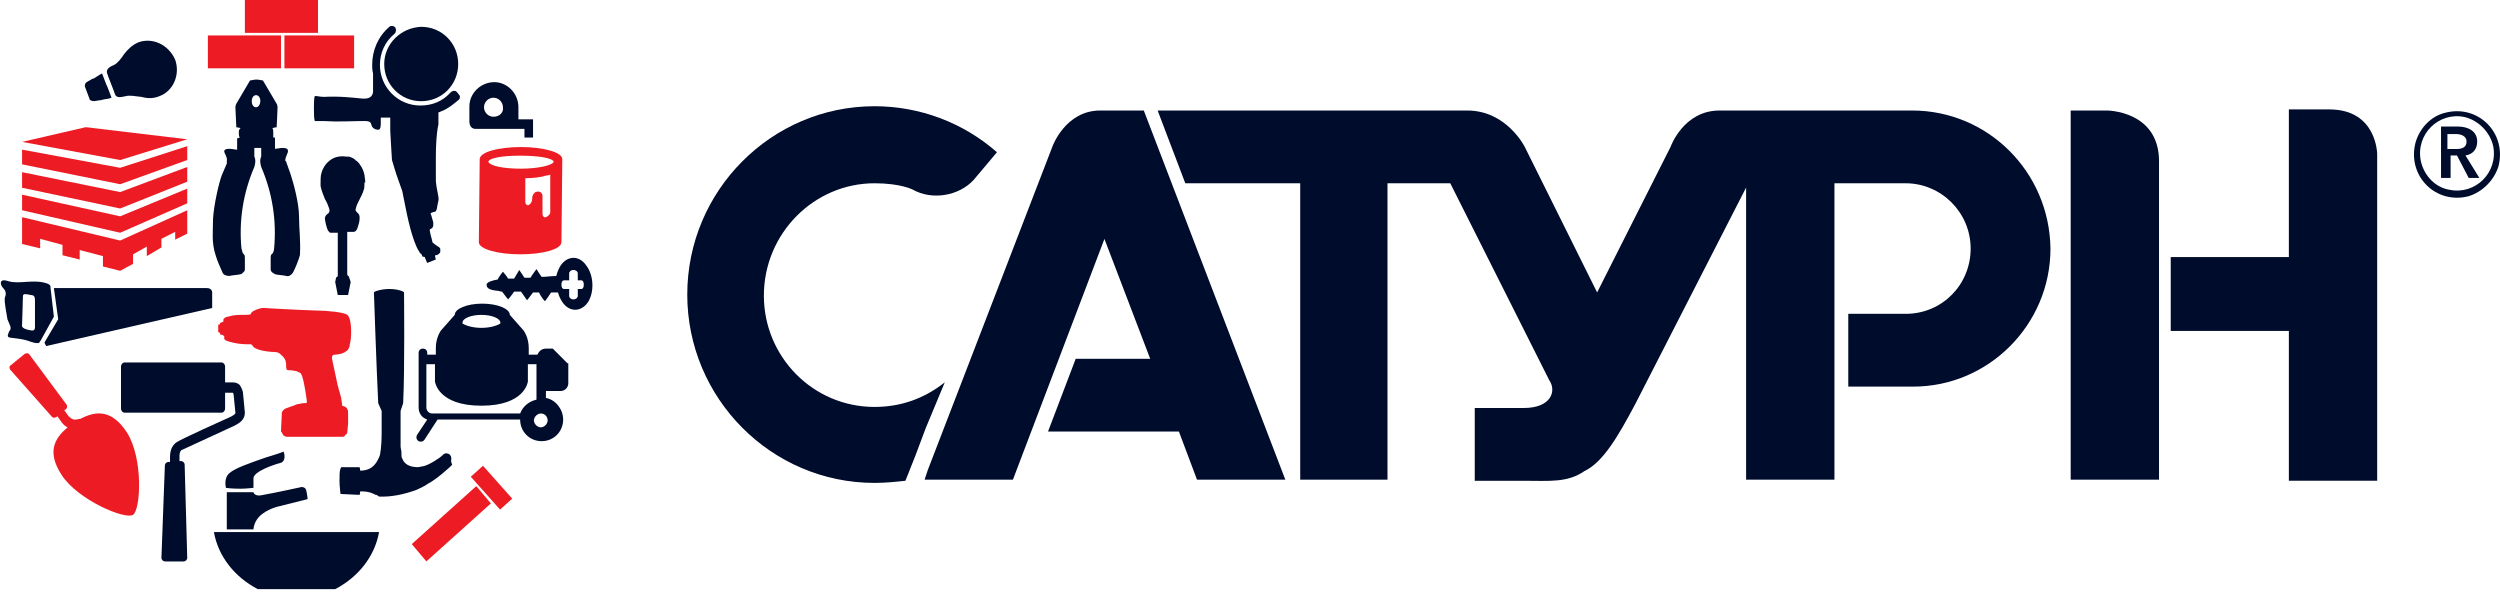
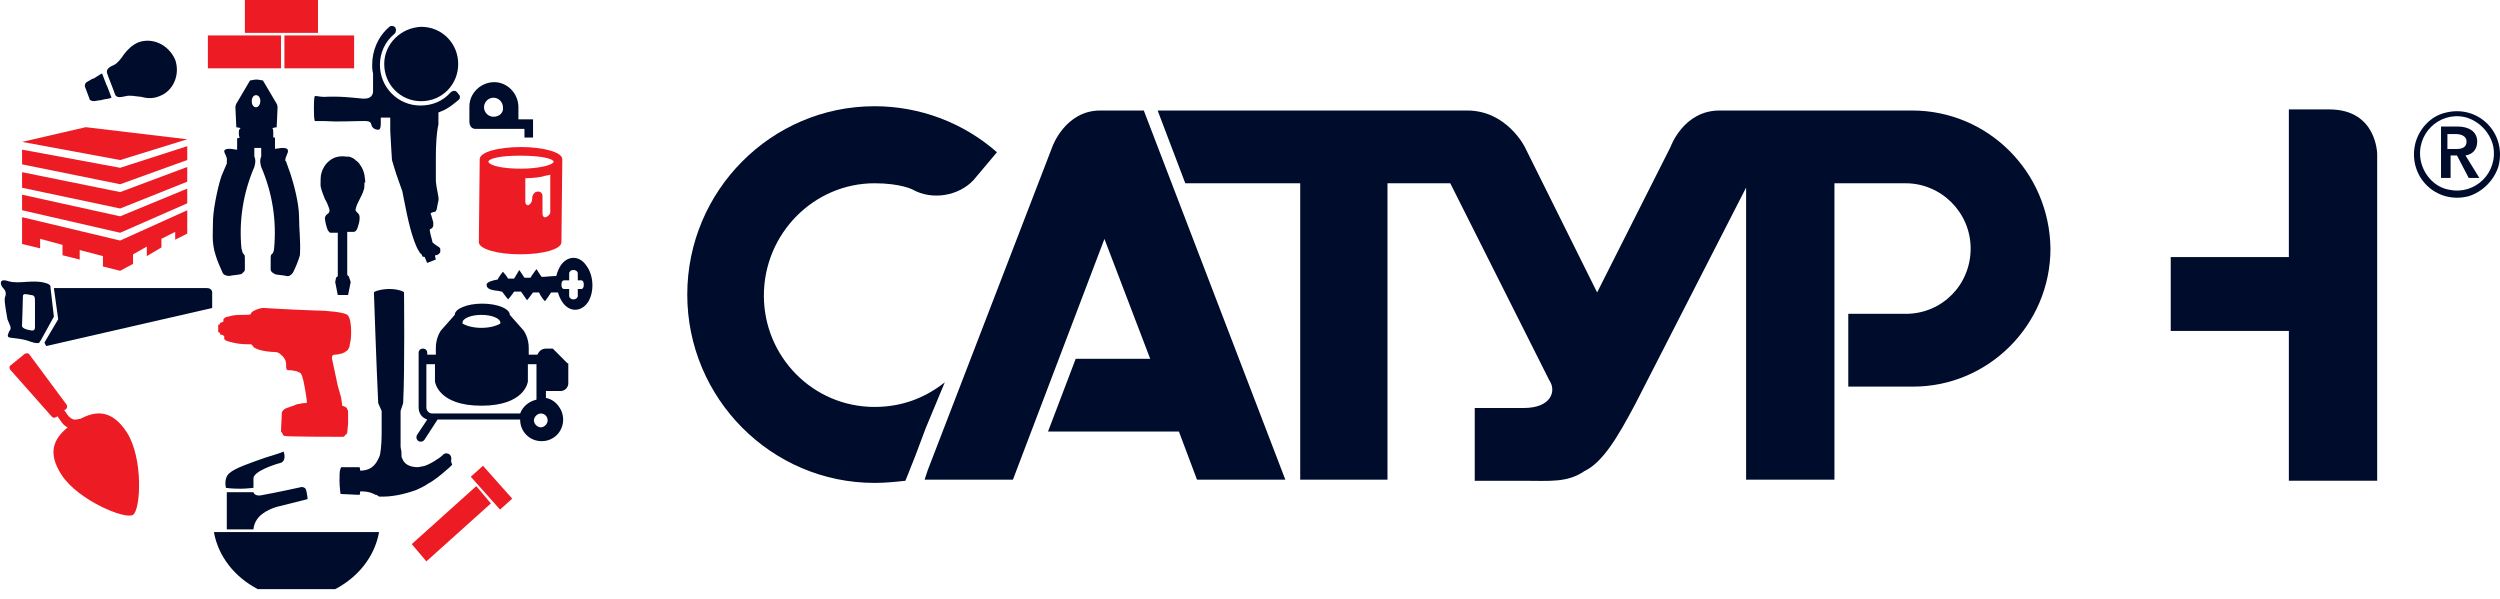
<svg xmlns="http://www.w3.org/2000/svg" width="171" height="41" viewBox="0 0 171 41" fill="none">
  <g clip-path="url(#clip0_2711_13675)">
-     <path d="M144.11 7.559H141.635V32.811H147.677V17.148V10.926C147.604 7.559 144.11 7.559 144.11 7.559Z" fill="#000C2C" />
    <path d="M75.252 7.559C72.85 7.559 71.976 10.048 71.976 10.048L63.46 32.153L63.242 32.811H69.283L75.543 16.343L78.673 24.54H73.578L71.685 29.518H80.638L81.876 32.811H85.297H87.917L78.236 7.559H75.252Z" fill="#000C2C" />
    <path d="M64.624 26.15C63.241 27.248 61.64 27.834 59.819 27.834C55.598 27.834 52.249 24.393 52.249 20.221C52.249 15.976 55.671 12.536 59.819 12.536C61.64 12.536 62.44 12.975 62.44 12.975C63.75 13.707 65.57 13.414 66.589 12.316L68.191 10.413C65.861 8.364 62.877 7.266 59.819 7.266C52.759 7.266 47.009 13.048 47.009 20.148C47.009 27.248 52.759 33.031 59.819 33.031C60.547 33.031 61.275 32.957 61.93 32.884C62.003 32.665 62.149 32.372 62.221 32.152C62.294 32.006 62.804 30.688 63.314 29.298L64.624 26.15Z" fill="#000C2C" />
    <path d="M130.789 7.559H117.614C115.14 7.559 114.266 10.048 114.266 10.048L109.243 20.002L104.294 10.048C104.294 10.048 103.057 7.559 100.363 7.559H79.182L81.074 12.536H83.913H88.935V32.811H94.904V12.536H99.199L105.968 26.004C106.478 26.736 106.114 27.907 104.221 27.907H100.873V32.885H104.221C105.968 32.885 107.205 33.031 108.37 32.226C109.607 31.64 110.626 29.957 111.864 27.614L119.434 12.829V32.811H125.476V12.536H130.134C130.207 12.536 130.28 12.536 130.353 12.536C132.754 12.536 134.792 14.513 134.792 17.001C134.792 19.49 132.828 21.466 130.353 21.466L126.422 21.466V26.444H130.862C136.03 26.444 140.252 22.198 140.252 17.001C140.179 11.731 135.957 7.559 130.789 7.559Z" fill="#000C2C" />
    <path d="M159.323 7.484H156.558V17.585H148.478V22.635H156.558V32.883H162.599V10.558C162.599 10.558 162.599 7.484 159.323 7.484Z" fill="#000C2C" />
    <path d="M166.894 8.656H168.131C168.786 8.656 169.441 8.949 169.441 9.681C169.441 10.194 169.15 10.559 168.64 10.633L169.587 12.17H168.859L168.058 10.633H167.621V12.17H166.966V8.656H166.894ZM167.985 10.193C168.349 10.193 168.713 10.12 168.713 9.681C168.713 9.315 168.349 9.169 167.985 9.169L167.403 9.169V10.194L167.985 10.193Z" fill="#000C2C" />
    <path d="M168.858 13.42C166.602 14.006 164.636 12.03 165.219 9.761C165.51 8.736 166.311 7.931 167.257 7.711C169.513 7.126 171.479 9.102 170.897 11.371C170.605 12.322 169.805 13.128 168.858 13.42ZM168.567 8.004C166.82 7.638 165.219 9.175 165.583 11.005C165.801 12.03 166.602 12.835 167.548 12.981C169.295 13.347 170.897 11.81 170.532 9.98C170.314 9.029 169.514 8.223 168.567 8.004Z" fill="#000C2C" />
    <path d="M24.987 12.428L24.928 11.955C24.811 11.422 24.575 11.245 24.575 11.185L24.398 11.008C24.34 11.008 24.281 10.89 24.163 10.83C24.046 10.771 23.928 10.712 23.81 10.712H23.692C23.28 10.653 22.869 10.712 22.516 11.008C22.222 11.245 22.045 11.6 21.986 11.836C21.927 12.014 21.927 12.31 21.927 12.487V12.546C21.927 12.546 21.927 12.546 21.927 12.605C21.927 12.665 21.927 12.665 21.927 12.724C21.986 13.02 22.104 13.316 22.222 13.611C22.339 13.789 22.457 14.085 22.516 14.262C22.633 14.676 22.28 14.558 22.222 14.913C22.222 15.091 22.339 15.623 22.457 15.8C22.516 15.86 22.516 15.86 22.575 15.919H23.104V18.818C23.104 18.877 23.104 18.936 23.045 18.936L22.986 18.996L22.928 19.291L23.104 20.179H23.398H23.516H23.81L23.987 19.291L23.869 18.936C23.869 18.877 23.81 18.877 23.81 18.877C23.751 18.818 23.751 18.759 23.751 18.759V18.7V15.86L24.222 15.86C24.398 15.8 24.457 15.623 24.516 15.386C24.575 15.209 24.634 14.913 24.575 14.736C24.575 14.676 24.516 14.617 24.457 14.558C24.34 14.44 24.281 14.38 24.34 14.262C24.398 13.907 24.752 13.434 24.869 13.02C24.928 12.842 24.928 12.783 24.928 12.605V12.487C24.987 12.487 24.987 12.428 24.987 12.428Z" fill="#000C2C" />
    <path d="M28.164 37.216L32.577 33.251L33.577 34.434L29.164 38.399L28.164 37.216Z" fill="#ED1C24" />
    <path d="M33.035 31.858L32.202 32.608L34.203 34.856L35.036 34.107L33.035 31.858Z" fill="#ED1C24" />
    <path d="M24.221 2.424H19.455V4.673H24.221V2.424Z" fill="#ED1C24" />
    <path d="M19.22 2.424H14.219V4.673H19.22V2.424Z" fill="#ED1C24" />
    <path d="M21.751 0H16.75V2.248H21.751V0Z" fill="#ED1C24" />
    <path d="M40.108 18.17C39.638 17.46 38.814 17.46 38.343 18.17C38.225 18.347 38.108 18.643 38.049 18.88C37.696 18.88 37.343 18.939 37.049 18.939C36.99 18.88 36.696 18.406 36.696 18.406C36.696 18.406 36.342 18.88 36.284 18.998C36.166 18.998 35.99 18.998 35.872 18.998L35.519 18.466C35.519 18.466 35.342 18.761 35.166 19.057C34.989 19.057 34.871 19.057 34.754 19.057C34.695 18.939 34.46 18.643 34.401 18.584C34.401 18.584 34.107 18.939 34.048 19.116C33.695 19.176 33.283 19.294 33.283 19.471C33.283 19.708 33.459 19.826 33.989 19.886C34.165 19.886 34.165 19.945 34.342 19.945C34.46 20.122 34.754 20.477 34.754 20.477C34.93 20.3 35.166 19.945 35.166 19.945C35.166 19.945 35.519 19.945 35.636 19.945C35.754 20.122 36.048 20.536 36.048 20.536C36.048 20.536 36.342 20.181 36.46 20.004C36.637 20.004 36.754 20.004 36.872 20.004C36.931 20.182 37.225 20.596 37.284 20.596C37.343 20.537 37.578 20.182 37.696 20.004C37.813 20.004 37.99 20.004 38.167 20.004C38.225 20.241 38.343 20.477 38.461 20.655C38.931 21.365 39.755 21.365 40.226 20.655C40.638 20.004 40.638 18.88 40.108 18.17ZM39.755 19.767H39.52V20.241C39.52 20.359 39.402 20.477 39.226 20.477C39.049 20.477 38.931 20.359 38.931 20.241V19.767H38.579C38.461 19.767 38.402 19.649 38.402 19.471C38.402 19.294 38.461 19.176 38.579 19.176H38.931V19.116V18.702C38.931 18.584 39.049 18.466 39.226 18.466C39.402 18.466 39.52 18.584 39.52 18.702V19.116V19.176H39.755C39.873 19.176 39.932 19.294 39.932 19.471C39.932 19.649 39.873 19.767 39.755 19.767Z" fill="#000C2C" />
    <path d="M9.453 2.901C9.041 3.079 8.747 3.375 8.512 3.67C8.276 4.026 8.041 4.321 7.806 4.44C7.511 4.558 7.217 4.735 7.335 5.031C7.335 5.09 7.394 5.15 7.394 5.209L7.806 6.274C7.806 6.333 7.864 6.392 7.864 6.451C7.982 6.747 8.335 6.629 8.629 6.57C8.864 6.511 9.218 6.57 9.688 6.629C10.1 6.747 10.512 6.747 10.924 6.57C11.865 6.215 12.336 5.091 11.983 4.085C11.512 3.02 10.394 2.546 9.453 2.901Z" fill="#000C2C" />
    <path d="M6.864 5.084L6.394 5.38H6.335L5.923 5.617C5.864 5.676 5.805 5.735 5.805 5.853V5.913L6.158 6.859H6.217C6.276 6.918 6.394 6.918 6.452 6.918L6.805 6.859H6.864L7.1 6.8L7.453 6.741L7.629 6.682L7.335 5.913L7.276 5.794L6.982 5.025L6.864 5.084Z" fill="#000C2C" />
    <path d="M3.157 23.67L14.513 21.066C14.513 21.007 14.513 21.007 14.513 21.007V20.001C14.513 20.001 14.513 19.706 14.16 19.706C13.748 19.706 3.686 19.706 3.686 19.706L3.981 21.836L3.039 23.433L3.157 23.67Z" fill="#000C2C" />
    <path d="M3.451 19.646C3.451 19.646 3.51 19.528 3.275 19.41C2.333 19.055 1.333 19.469 0.568 19.232C-0.138 18.996 0.038 19.528 0.215 19.706C0.392 19.883 0.45 20.061 0.333 20.356C0.274 20.652 0.45 21.421 0.509 21.836C0.627 22.191 0.862 22.427 0.627 22.664C0.568 22.841 0.45 23.019 0.627 23.078C0.803 23.137 1.509 23.137 2.098 23.374C2.451 23.492 2.627 23.492 2.686 23.433L2.804 23.256L3.686 21.658L3.451 19.646ZM2.392 22.368C2.392 22.605 2.274 22.605 2.215 22.605C2.157 22.605 2.098 22.605 1.862 22.546C1.627 22.486 1.45 22.368 1.509 22.191C1.509 22.013 1.568 20.711 1.568 20.238C1.568 20.179 1.627 20.12 1.686 20.12C1.745 20.12 1.862 20.12 2.098 20.179C2.333 20.179 2.392 20.297 2.392 20.534C2.392 20.652 2.392 22.131 2.392 22.368Z" fill="#000C2C" />
-     <path d="M16.631 26.983C16.631 26.746 16.514 26.51 16.396 26.332C16.278 26.214 16.102 26.155 15.925 26.155H15.396V25.09C15.396 24.912 15.278 24.794 15.161 24.794H8.512C8.394 24.794 8.276 24.912 8.276 25.09V27.93C8.276 28.107 8.394 28.225 8.512 28.225H15.161C15.278 28.225 15.396 28.107 15.396 27.93V26.865H15.925C15.925 26.865 15.984 26.924 15.984 27.042L16.102 28.225C16.102 28.285 16.102 28.344 15.749 28.521C15.337 28.699 12.336 30.06 12.101 30.237C11.807 30.415 11.63 30.77 11.63 31.243V31.598H11.512C11.395 31.598 11.277 31.716 11.277 31.835L11.042 38.166C11.042 38.284 11.16 38.402 11.277 38.402H12.572C12.689 38.402 12.807 38.284 12.807 38.166L12.63 31.776C12.63 31.657 12.513 31.539 12.395 31.539H12.277V31.184C12.277 30.888 12.395 30.77 12.454 30.77C12.689 30.651 15.69 29.29 16.043 29.113C16.396 28.935 16.749 28.699 16.749 28.225L16.631 26.983Z" fill="#000C2C" />
    <path d="M8.688 29.591C7.688 28.052 6.628 28.052 5.511 28.644L5.157 28.703C5.157 28.703 5.157 28.703 5.099 28.703C4.981 28.703 4.805 28.585 4.687 28.466L4.393 28.052L4.51 27.993C4.569 27.934 4.628 27.816 4.569 27.697L1.98 24.206C1.921 24.147 1.804 24.147 1.686 24.206L0.745 24.976C0.627 25.035 0.627 25.153 0.686 25.271L3.569 28.526C3.628 28.585 3.745 28.585 3.863 28.526L3.922 28.466L4.216 28.881C4.334 29.058 4.51 29.177 4.628 29.236C3.687 30.005 3.216 30.951 4.216 32.49C5.334 34.206 8.57 35.567 9.1 35.212C9.629 34.857 9.806 31.366 8.688 29.591Z" fill="#ED1C24" />
    <path d="M35.46 8.163V7.335C35.46 6.388 34.695 5.619 33.812 5.619C32.871 5.619 32.106 6.388 32.106 7.276V8.341C32.106 8.341 32.106 8.814 32.518 8.814H35.872V9.406H36.46V8.4V8.163H35.46ZM33.754 7.986C33.401 7.986 33.106 7.69 33.106 7.335C33.106 6.98 33.401 6.684 33.754 6.684C34.107 6.684 34.401 6.98 34.401 7.335C34.46 7.69 34.166 7.986 33.754 7.986Z" fill="#000C2C" />
    <path d="M20.456 14.852C20.456 13.846 20.044 12.426 19.868 11.894C19.75 11.598 19.691 11.361 19.574 11.065C19.574 11.065 19.574 11.006 19.515 11.006C19.515 10.947 19.515 10.947 19.515 10.947C19.515 10.71 19.75 10.415 19.691 10.296C19.691 10.178 19.574 10.119 19.338 10.119C19.162 10.119 18.926 10.178 18.809 10.178V10.119V9.409H18.691C18.691 9.29 18.691 9.231 18.691 9.113V9.054C18.691 8.935 18.691 8.876 18.632 8.758L18.926 8.699C18.926 8.699 18.926 8.699 18.926 8.64C18.926 8.64 18.985 7.515 18.985 7.338C18.985 7.22 18.926 7.101 18.926 7.101L17.985 5.504L17.632 5.445H17.514H17.455L17.102 5.504L16.161 7.101C16.161 7.101 16.102 7.22 16.102 7.338C16.102 7.456 16.161 8.639 16.161 8.639V8.699L16.455 8.758C16.337 8.876 16.337 8.935 16.337 9.054V9.113C16.337 9.231 16.337 9.29 16.396 9.409L16.22 9.468V10.237C16.102 10.237 15.867 10.178 15.69 10.178C15.455 10.178 15.337 10.237 15.337 10.355C15.337 10.474 15.572 10.77 15.514 11.006C15.514 11.065 15.514 11.124 15.514 11.184C15.396 11.479 15.278 11.716 15.161 12.012C14.984 12.486 14.631 13.965 14.572 14.97C14.572 15.858 14.454 16.568 14.749 17.455C14.866 17.87 15.043 18.225 15.219 18.639C15.278 18.816 15.513 18.875 15.69 18.875C15.925 18.816 16.22 18.816 16.455 18.757C16.514 18.757 16.573 18.698 16.631 18.639C16.631 18.639 16.631 18.639 16.69 18.58C16.749 18.52 16.749 18.461 16.749 18.402C16.749 18.284 16.749 18.165 16.749 18.047C16.749 17.988 16.749 17.81 16.749 17.692C16.749 17.574 16.749 17.455 16.69 17.396C16.573 17.337 16.573 17.16 16.514 16.982C16.337 15.089 16.631 13.195 17.396 11.42C17.514 11.006 17.455 10.829 17.396 10.71V10.118C17.455 10.118 17.514 10.118 17.632 10.118C17.691 10.118 17.75 10.118 17.867 10.118V10.71C17.808 10.829 17.749 11.006 17.867 11.42C18.632 13.195 18.926 15.089 18.75 16.982C18.75 17.1 18.691 17.337 18.573 17.396C18.514 17.455 18.514 17.574 18.514 17.692C18.514 17.81 18.514 17.929 18.514 18.047C18.514 18.165 18.514 18.284 18.514 18.402C18.514 18.461 18.514 18.52 18.573 18.58C18.573 18.58 18.573 18.58 18.632 18.639C18.691 18.698 18.75 18.698 18.808 18.757C19.044 18.816 19.338 18.816 19.573 18.875C19.75 18.935 19.926 18.816 20.044 18.639C20.221 18.284 20.397 17.87 20.515 17.455C20.574 16.45 20.456 15.74 20.456 14.852ZM17.514 7.338C17.337 7.338 17.22 7.16 17.22 6.924C17.22 6.687 17.337 6.509 17.514 6.509C17.691 6.509 17.808 6.687 17.808 6.924C17.808 7.101 17.691 7.338 17.514 7.338Z" fill="#000C2C" />
-     <path d="M23.751 21.536C23.574 21.358 22.28 21.24 21.692 21.24C21.692 21.24 21.692 21.24 21.633 21.24C19.867 21.181 17.985 21.062 18.043 21.062C17.749 21.062 17.337 21.24 17.22 21.358C17.22 21.358 17.161 21.417 17.161 21.477C17.102 21.536 16.925 21.536 16.749 21.536C16.278 21.536 15.984 21.536 15.631 21.654H15.572C15.396 21.713 15.278 21.772 15.278 21.891V21.95V22.009C15.219 22.009 15.16 22.068 15.101 22.068C15.043 22.068 15.043 22.127 15.043 22.187C14.984 22.187 14.925 22.187 14.925 22.246C14.925 22.246 14.925 22.246 14.925 22.305V22.364V22.719C14.984 22.719 15.043 22.778 15.043 22.778C15.043 22.837 15.043 22.837 15.101 22.897C15.101 22.897 15.101 22.897 15.16 22.897C15.16 22.897 15.219 22.897 15.278 22.956C15.278 22.956 15.337 22.956 15.337 23.015V23.133C15.337 23.252 15.454 23.311 15.69 23.37C16.102 23.488 16.455 23.547 16.925 23.547C16.984 23.547 17.102 23.547 17.161 23.547C17.22 23.547 17.279 23.666 17.337 23.725C17.631 24.021 18.632 24.08 18.808 24.08C19.044 24.08 19.161 24.198 19.338 24.376C19.573 24.613 19.573 24.849 19.573 25.027C19.573 25.204 19.573 25.323 19.75 25.323C19.808 25.323 19.867 25.323 19.867 25.323C19.926 25.323 20.338 25.381 20.397 25.441C20.573 25.5 20.632 25.559 20.75 26.032C20.868 26.565 20.985 27.334 20.985 27.393C20.985 27.393 20.985 27.453 20.985 27.512C20.985 27.512 20.985 27.571 20.927 27.571C20.868 27.571 20.868 27.571 20.809 27.571C20.632 27.571 20.515 27.63 20.456 27.63C20.338 27.63 20.22 27.689 20.22 27.689C20.103 27.748 19.867 27.808 19.573 27.926C19.397 27.985 19.279 28.163 19.279 28.221C19.279 28.34 19.22 29.464 19.22 29.464C19.22 29.523 19.22 29.523 19.279 29.583C19.279 29.642 19.338 29.642 19.338 29.701C19.338 29.76 19.455 29.819 19.455 29.819C19.455 29.819 19.514 29.878 19.632 29.878C19.691 29.878 23.456 29.878 23.456 29.878C23.456 29.878 23.515 29.878 23.574 29.819C23.633 29.76 23.633 29.701 23.692 29.701C23.692 29.701 23.751 29.642 23.751 29.583L23.81 28.991V28.34C23.81 28.163 23.81 28.044 23.751 27.985C23.751 27.926 23.692 27.866 23.574 27.808C23.515 27.808 23.456 27.748 23.398 27.748V27.63C23.398 27.571 23.339 27.334 23.339 27.216L23.104 26.387C23.104 26.387 22.927 25.559 22.751 24.731C22.692 24.494 22.692 24.376 22.751 24.317C22.809 24.257 22.868 24.257 22.927 24.257C22.927 24.257 23.104 24.257 23.28 24.198C23.339 24.198 23.398 24.198 23.457 24.139C23.457 24.139 23.574 24.139 23.574 24.08C23.633 24.08 23.633 24.021 23.692 24.021C23.869 23.902 23.927 23.666 23.927 23.547C24.045 23.252 24.104 21.772 23.751 21.536Z" fill="#ED1C24" />
+     <path d="M23.751 21.536C23.574 21.358 22.28 21.24 21.692 21.24C21.692 21.24 21.692 21.24 21.633 21.24C19.867 21.181 17.985 21.062 18.043 21.062C17.749 21.062 17.337 21.24 17.22 21.358C17.22 21.358 17.161 21.417 17.161 21.477C17.102 21.536 16.925 21.536 16.749 21.536C16.278 21.536 15.984 21.536 15.631 21.654H15.572C15.396 21.713 15.278 21.772 15.278 21.891V21.95V22.009C15.219 22.009 15.16 22.068 15.101 22.068C15.043 22.068 15.043 22.127 15.043 22.187C14.984 22.187 14.925 22.187 14.925 22.246C14.925 22.246 14.925 22.246 14.925 22.305V22.364V22.719C14.984 22.719 15.043 22.778 15.043 22.778C15.043 22.837 15.043 22.837 15.101 22.897C15.101 22.897 15.101 22.897 15.16 22.897C15.16 22.897 15.219 22.897 15.278 22.956C15.278 22.956 15.337 22.956 15.337 23.015V23.133C15.337 23.252 15.454 23.311 15.69 23.37C16.102 23.488 16.455 23.547 16.925 23.547C16.984 23.547 17.102 23.547 17.161 23.547C17.22 23.547 17.279 23.666 17.337 23.725C17.631 24.021 18.632 24.08 18.808 24.08C19.044 24.08 19.161 24.198 19.338 24.376C19.573 24.613 19.573 24.849 19.573 25.027C19.573 25.204 19.573 25.323 19.75 25.323C19.808 25.323 19.867 25.323 19.867 25.323C19.926 25.323 20.338 25.381 20.397 25.441C20.573 25.5 20.632 25.559 20.75 26.032C20.868 26.565 20.985 27.334 20.985 27.393C20.985 27.393 20.985 27.453 20.985 27.512C20.985 27.512 20.985 27.571 20.927 27.571C20.868 27.571 20.868 27.571 20.809 27.571C20.632 27.571 20.515 27.63 20.456 27.63C20.338 27.63 20.22 27.689 20.22 27.689C20.103 27.748 19.867 27.808 19.573 27.926C19.397 27.985 19.279 28.163 19.279 28.221C19.279 28.34 19.22 29.464 19.22 29.464C19.22 29.523 19.22 29.523 19.279 29.583C19.279 29.642 19.338 29.642 19.338 29.701C19.338 29.76 19.455 29.819 19.455 29.819C19.691 29.878 23.456 29.878 23.456 29.878C23.456 29.878 23.515 29.878 23.574 29.819C23.633 29.76 23.633 29.701 23.692 29.701C23.692 29.701 23.751 29.642 23.751 29.583L23.81 28.991V28.34C23.81 28.163 23.81 28.044 23.751 27.985C23.751 27.926 23.692 27.866 23.574 27.808C23.515 27.808 23.456 27.748 23.398 27.748V27.63C23.398 27.571 23.339 27.334 23.339 27.216L23.104 26.387C23.104 26.387 22.927 25.559 22.751 24.731C22.692 24.494 22.692 24.376 22.751 24.317C22.809 24.257 22.868 24.257 22.927 24.257C22.927 24.257 23.104 24.257 23.28 24.198C23.339 24.198 23.398 24.198 23.457 24.139C23.457 24.139 23.574 24.139 23.574 24.08C23.633 24.08 23.633 24.021 23.692 24.021C23.869 23.902 23.927 23.666 23.927 23.547C24.045 23.252 24.104 21.772 23.751 21.536Z" fill="#ED1C24" />
    <path d="M35.636 10.058C34.048 10.058 32.812 10.413 32.812 10.886L32.753 16.566C32.753 17.04 34.048 17.395 35.578 17.395C37.166 17.395 38.402 17.04 38.402 16.566L38.461 10.886C38.461 10.413 37.166 10.058 35.636 10.058ZM35.578 10.649C36.931 10.649 37.814 10.827 37.872 11.064C37.813 11.3 36.813 11.537 35.636 11.537C34.46 11.537 33.518 11.359 33.401 11.064C33.459 10.827 34.224 10.649 35.578 10.649ZM37.343 14.85C37.225 14.909 37.107 14.791 37.107 14.614V13.371C37.048 13.075 36.813 13.075 36.637 13.134C36.519 13.194 36.401 13.371 36.401 13.549V13.608C36.401 13.785 36.284 13.963 36.166 14.022C36.048 14.081 35.931 13.963 35.931 13.785V12.188C36.46 12.188 36.99 12.129 37.343 12.01C37.461 12.01 37.578 11.951 37.637 11.951V14.554C37.637 14.614 37.519 14.791 37.343 14.85Z" fill="#ED1C24" />
    <path d="M22.927 40.297C24.516 39.469 25.634 38.049 25.928 36.393H14.631C14.925 38.049 16.043 39.469 17.632 40.297H22.927Z" fill="#000C2C" />
    <path d="M15.513 36.21V33.666H17.337C17.337 33.666 17.396 34.021 18.043 33.843C18.749 33.725 20.632 33.311 20.632 33.311C20.632 33.311 20.867 33.311 20.926 33.488C20.985 33.606 21.044 34.139 21.044 34.139L19.161 34.612C19.161 34.612 18.22 34.79 17.69 35.381C17.337 35.796 17.337 36.21 17.337 36.21H15.513Z" fill="#000C2C" />
    <path d="M15.455 33.369C15.455 33.369 15.278 32.719 15.69 32.364C16.102 32.009 16.984 31.713 18.161 31.299C19.338 30.944 19.397 30.884 19.397 30.884C19.397 30.884 19.632 31.476 19.22 31.654C18.75 31.772 17.337 32.245 17.337 32.719C17.337 33.133 17.337 32.778 17.337 33.369C17.337 33.369 16.808 33.429 16.455 33.429C15.808 33.429 15.455 33.369 15.455 33.369Z" fill="#000C2C" />
    <path d="M26.281 4.378C26.281 5.798 27.399 6.922 28.811 6.922C30.224 6.922 31.341 5.798 31.341 4.378C31.341 2.958 30.224 1.834 28.811 1.834C27.399 1.893 26.281 3.017 26.281 4.378Z" fill="#000C2C" />
    <path d="M31.224 6.271C31.165 6.212 31.106 6.212 31.047 6.212C30.989 6.212 30.871 6.271 30.812 6.331C30.282 6.922 29.576 7.218 28.753 7.218C27.223 7.218 25.987 5.976 25.987 4.437C25.987 3.609 26.34 2.84 26.988 2.307C27.105 2.189 27.105 2.011 27.046 1.893C26.988 1.834 26.929 1.775 26.811 1.775C26.752 1.775 26.693 1.775 26.634 1.834C25.869 2.485 25.457 3.431 25.457 4.437C25.457 4.615 25.457 4.792 25.517 5.029V6.212C25.517 6.212 25.575 6.745 24.928 6.745C24.869 6.745 24.81 6.745 24.81 6.745C24.163 6.686 23.28 6.567 22.163 6.626C21.927 6.626 21.692 6.567 21.574 6.567C21.515 6.567 21.515 6.626 21.515 6.626C21.456 6.804 21.456 7.987 21.515 8.224C21.515 8.224 21.515 8.283 21.574 8.283C21.751 8.283 21.986 8.283 22.221 8.283C23.163 8.342 23.928 8.283 24.516 8.283C25.046 8.283 25.34 8.224 25.399 8.52C25.457 8.816 25.752 8.875 25.869 8.875C25.987 8.875 26.046 8.756 26.046 8.461C26.046 8.342 26.046 8.224 26.046 8.046L26.693 8.046V8.934L26.752 9.999L26.811 10.946C26.811 10.946 27.105 11.952 27.223 12.247C27.282 12.425 27.458 12.898 27.517 13.076C27.693 13.904 27.929 15.383 28.341 16.508C28.399 16.626 28.517 16.981 28.576 17.04C28.576 17.099 28.635 17.099 28.635 17.158C28.694 17.218 28.694 17.277 28.753 17.336C28.811 17.336 28.811 17.395 28.87 17.454C28.87 17.454 28.87 17.454 28.87 17.513C28.929 17.573 28.988 17.573 29.047 17.573C29.106 17.75 29.223 17.986 29.223 17.986L29.812 17.75L29.753 17.513C29.753 17.513 29.753 17.454 29.812 17.454C29.93 17.454 29.988 17.395 30.047 17.336L30.106 17.277C30.106 17.218 30.165 16.981 30.047 16.922C29.871 16.803 29.694 16.685 29.635 16.626L29.576 16.567C29.576 16.448 29.459 16.152 29.4 15.797C29.4 15.797 29.4 15.797 29.4 15.738V15.679C29.4 15.679 29.459 15.679 29.517 15.62C29.576 15.62 29.576 15.561 29.576 15.561C29.576 15.561 29.635 15.502 29.635 15.442C29.635 15.383 29.635 15.324 29.635 15.265V15.206L29.517 14.792C29.517 14.732 29.459 14.673 29.459 14.614C29.459 14.614 29.459 14.555 29.517 14.555C29.517 14.555 29.635 14.496 29.694 14.496C29.812 14.496 29.812 14.437 29.871 14.318C29.871 14.259 29.988 13.727 29.988 13.727C30.047 13.49 29.871 13.076 29.812 12.366C29.812 11.892 29.812 11.301 29.812 10.768C29.812 10.768 29.812 10.768 29.812 10.709C29.812 9.881 29.871 9.171 29.93 8.816C29.93 8.757 29.988 8.52 29.988 8.52C29.988 8.52 29.988 7.869 29.988 7.692C30.106 7.632 30.165 7.632 30.282 7.573C30.694 7.396 31.047 7.1 31.4 6.804C31.459 6.745 31.459 6.686 31.459 6.567C31.342 6.39 31.283 6.331 31.224 6.271Z" fill="#000C2C" />
    <path d="M38.755 24.792L37.872 23.905L37.813 23.845H37.342C37.048 23.845 36.872 24.023 36.754 24.26H36.166C36.166 24.082 36.166 23.905 36.166 23.786C36.166 23.076 35.812 22.603 35.812 22.603L34.871 21.538C34.871 21.124 34.047 20.769 32.988 20.769C31.929 20.769 31.105 21.124 31.105 21.538L30.164 22.603C30.164 22.603 29.811 23.076 29.811 23.786C29.811 23.905 29.811 24.082 29.811 24.26H29.223V24.141C29.223 23.964 29.105 23.845 28.928 23.845C28.752 23.845 28.634 23.964 28.634 24.141V27.869C28.634 28.283 28.87 28.579 29.223 28.697L28.517 29.762C28.458 29.881 28.458 30.058 28.634 30.176C28.752 30.235 28.928 30.235 29.046 30.058L29.929 28.697H35.577C35.577 29.526 36.225 30.176 37.048 30.176C37.872 30.176 38.52 29.526 38.52 28.697C38.52 27.987 37.99 27.336 37.342 27.218V26.745H38.343C38.637 26.745 38.872 26.508 38.872 26.212V24.851C38.813 24.851 38.813 24.851 38.755 24.792ZM32.929 21.538C33.636 21.538 34.224 21.775 34.224 22.07V22.13C33.93 22.307 33.459 22.425 32.929 22.425C32.4 22.425 31.929 22.307 31.635 22.13V22.07C31.635 21.775 32.223 21.538 32.929 21.538ZM37.46 28.756C37.46 28.993 37.225 29.23 36.99 29.23C36.754 29.23 36.519 28.993 36.519 28.756C36.519 28.52 36.754 28.283 36.99 28.283C37.284 28.283 37.46 28.52 37.46 28.756ZM36.695 27.336C36.166 27.455 35.754 27.81 35.577 28.283H29.576C29.34 28.283 29.164 28.105 29.164 27.869V24.91H29.752C29.752 25.502 29.752 26.094 29.752 26.094C29.752 26.094 29.929 27.75 32.929 27.75C35.93 27.75 36.107 26.094 36.107 26.094C36.107 26.094 36.107 25.502 36.107 24.91H36.695V26.922V27.336Z" fill="#000C2C" />
    <path d="M8.218 10.947L12.807 9.527L5.864 8.699L1.51 9.705L8.218 10.947Z" fill="#ED1C24" />
    <path d="M1.51 11.777V12.842L8.218 14.262L12.807 12.428V11.422L8.218 13.138L1.51 11.777Z" fill="#ED1C24" />
    <path d="M8.218 11.477L1.51 10.235V11.241L8.218 12.602L12.807 10.945V9.998L8.218 11.477Z" fill="#ED1C24" />
    <path d="M12.807 12.902L8.218 14.796L1.51 13.316V13.671V14.381L8.218 15.92L12.807 13.908V13.257V12.902Z" fill="#ED1C24" />
    <path d="M1.51 14.855V16.689L2.745 16.985V16.334L4.275 16.748V17.458L5.452 17.754V17.103L7.041 17.517V18.227L8.218 18.523L9.1 18.05V17.399L10.042 16.867V17.517L11.042 16.926V16.334L11.983 15.861V16.393L12.807 15.979V14.382L8.218 16.452L1.51 14.855Z" fill="#ED1C24" />
    <path d="M30.871 31.364C30.871 31.186 30.754 31.009 30.518 31.009C30.401 31.009 30.342 31.068 30.283 31.127C30.047 31.364 29.283 31.837 28.93 31.896C28.812 31.896 28.694 31.955 28.576 31.955C27.988 31.955 27.635 31.719 27.517 31.363C27.459 31.304 27.459 31.186 27.459 31.068V31.009V30.949C27.459 30.831 27.4 30.654 27.4 30.535V30.476V30.417V30.358C27.4 30.358 27.4 30.062 27.4 29.944V28.109L27.576 27.577C27.694 25.21 27.635 20.003 27.635 20.003C27.635 19.944 27.223 19.767 26.635 19.767C26.047 19.767 25.576 19.944 25.576 20.003C25.576 20.003 25.752 25.21 25.87 27.577L26.105 28.109V29.529C26.105 30.713 25.988 31.068 25.988 31.127C25.811 31.6 25.517 32.192 24.634 32.192C24.634 31.955 24.575 31.955 24.575 31.955H23.693C23.516 31.955 23.34 31.955 23.34 31.955L23.281 32.074C23.222 32.251 23.222 32.547 23.222 32.902C23.222 33.257 23.281 33.612 23.281 33.73C23.281 33.789 23.34 33.789 23.34 33.789C23.34 33.789 24.517 33.849 24.575 33.849C24.634 33.849 24.634 33.612 24.634 33.612C24.693 33.612 24.693 33.612 24.752 33.612C25.282 33.612 25.576 33.789 25.693 33.849H25.752C25.87 33.908 25.929 33.967 25.929 33.967C25.988 33.967 25.988 33.967 26.223 33.967C26.753 33.967 27.576 33.849 28.518 33.494C28.753 33.375 29.047 33.257 29.282 33.079C29.695 32.902 30.871 31.896 30.93 31.778C30.812 31.541 30.871 31.482 30.871 31.364Z" fill="#000C2C" />
  </g>
  <defs>
    <clipPath id="clip0_2711_13675">
      <rect width="171" height="40.624" fill="white" />
    </clipPath>
  </defs>
</svg>